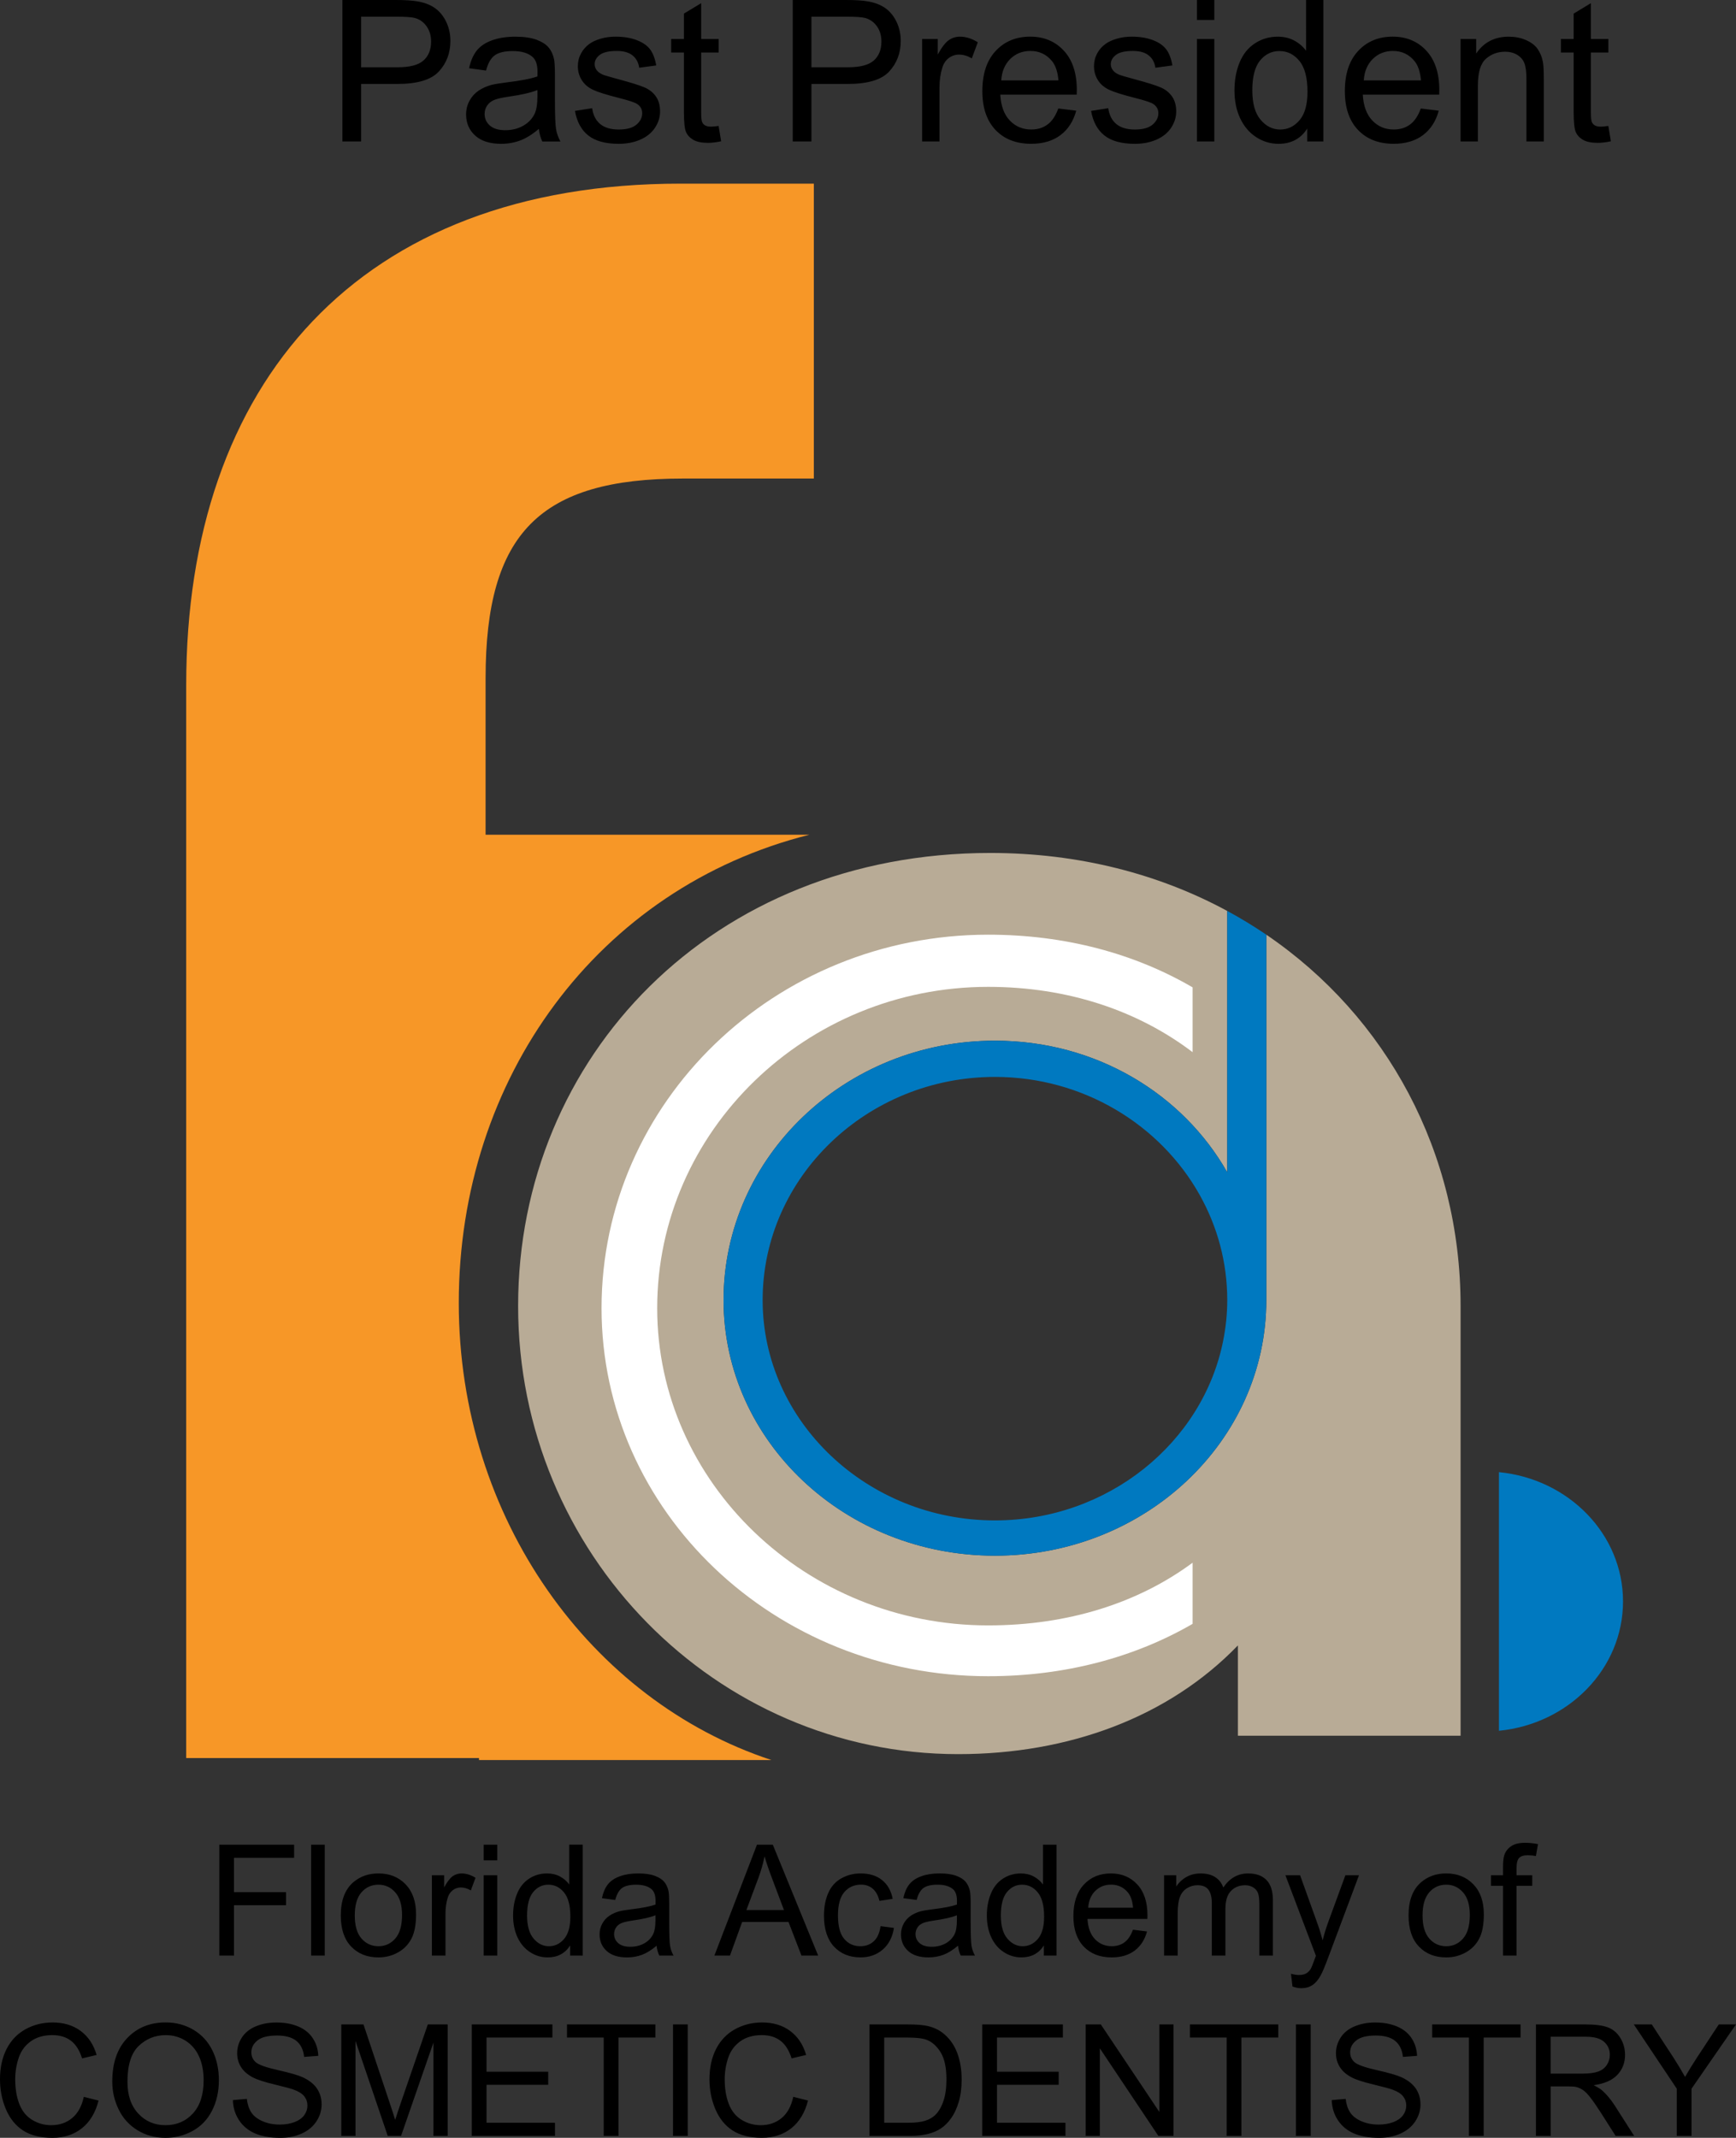
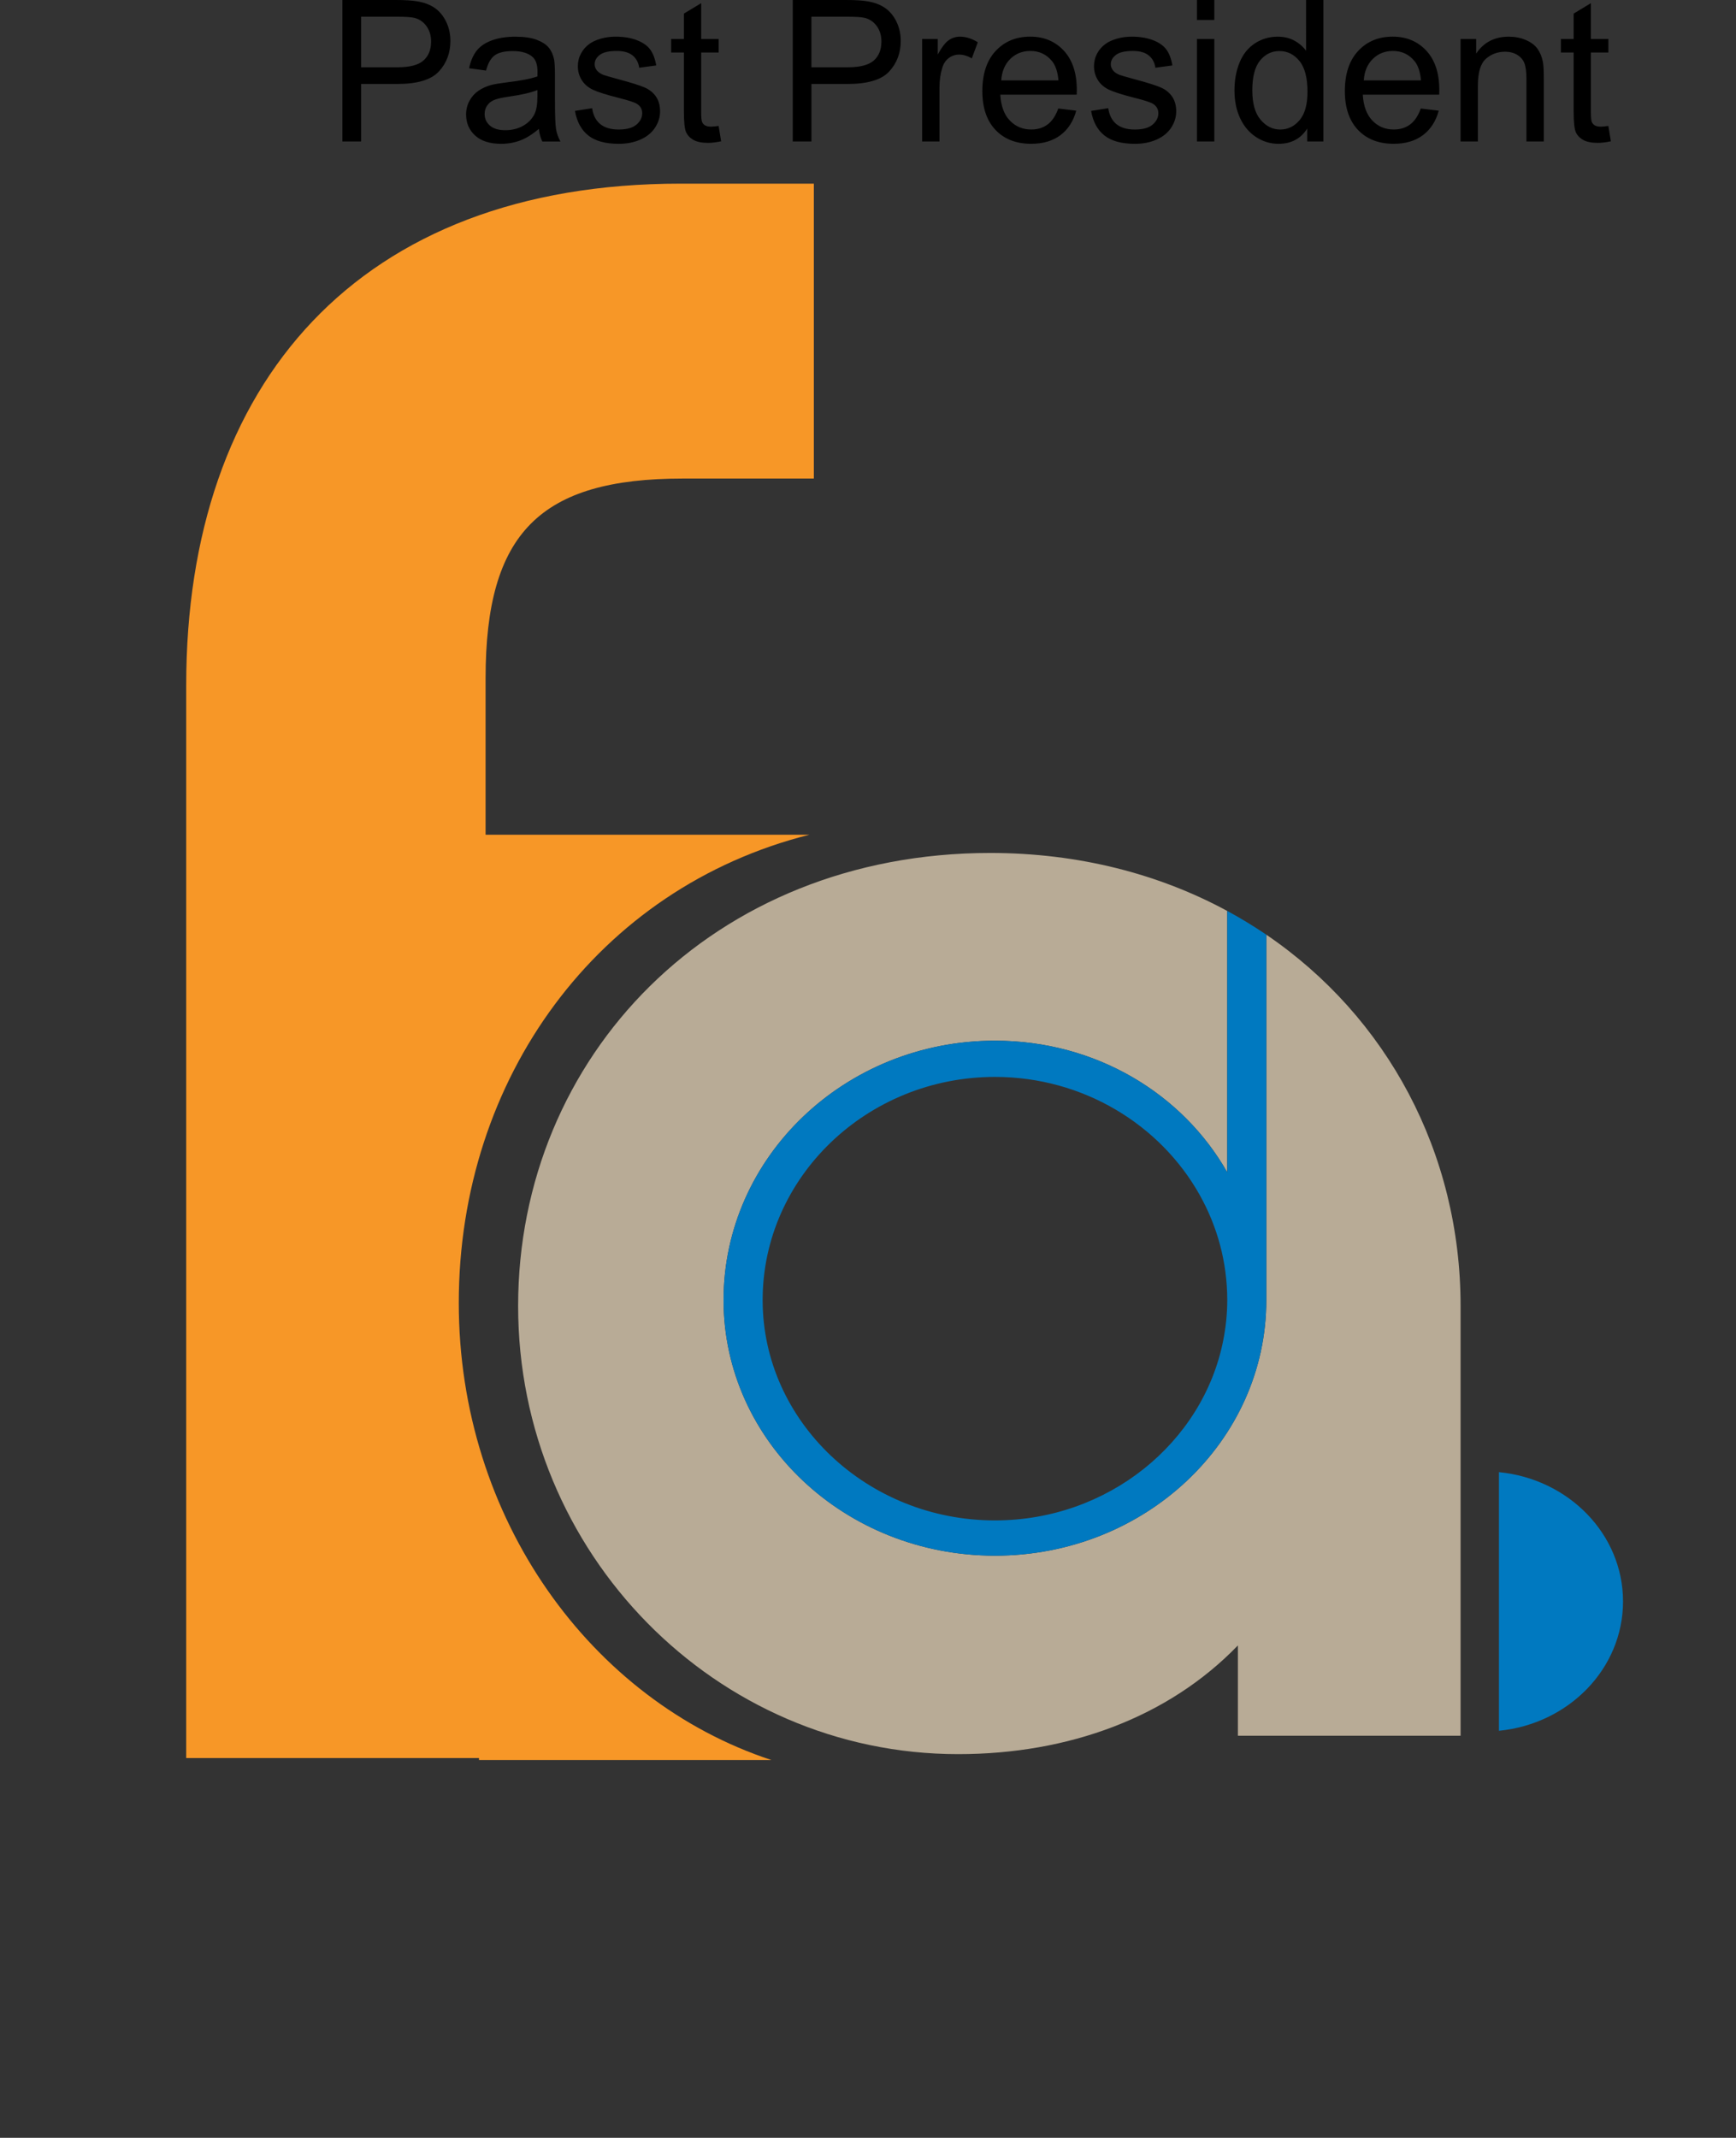
<svg xmlns="http://www.w3.org/2000/svg" version="1.1" id="Layer_1" x="0px" y="0px" width="88px" height="108.337px" viewBox="0 0 88 108.337" enable-background="new 0 0 88 108.337" xml:space="preserve">
  <rect x="0" y="0" width="88" height="108.337" fill="#333333" stroke="none" />
  <path fill="#B8AB96" d="M64.19,47.366c6.123,4.162,9.849,11.056,9.849,18.818V87.96H62.75v-4.575  c-3.523,3.645-8.58,5.508-14.18,5.508c-12.282,0-22.306-10.167-22.306-22.708c0-12.623,9.844-22.96,23.933-22.96  c4.496,0,8.562,1.071,12.013,2.938v13.245c-2.249-3.963-6.638-6.67-11.775-6.67c-7.602,0-13.757,5.896-13.757,13.146  c0,7.152,6.155,12.952,13.757,12.952c7.6,0,13.756-5.8,13.756-12.952V47.366" />
-   <path fill="#FFFFFF" d="M50.09,82.369c4.076,0,7.621-1.146,10.364-3.177v3.099c-2.941,1.701-6.468,2.653-10.364,2.653  c-10.828,0-19.597-8.351-19.597-18.649c0-10.438,8.769-18.929,19.597-18.929c3.908,0,7.429,0.959,10.364,2.669v3.285  c-2.771-2.105-6.325-3.31-10.364-3.31c-9.227,0-16.776,7.307-16.776,16.284C33.313,75.133,40.863,82.369,50.09,82.369" />
  <path fill="#0079C0" d="M62.211,46.163v13.246c-2.251-3.964-6.639-6.671-11.777-6.671c-7.601,0-13.756,5.896-13.756,13.146  c0,7.152,6.155,12.952,13.756,12.952s13.757-5.8,13.757-12.952V47.366C63.555,46.936,62.896,46.533,62.211,46.163 M62.007,67.929  c-1.021,5.171-5.833,9.12-11.573,9.12c-6.477,0-11.775-5.027-11.775-11.165c0-6.234,5.299-11.31,11.775-11.31  c4.476,0,8.386,2.424,10.378,5.978c0.892,1.59,1.399,3.405,1.399,5.332C62.211,66.583,62.138,67.266,62.007,67.929 M82.273,81.155  c0,3.407-2.756,6.209-6.29,6.554V74.603C79.518,74.946,82.273,77.747,82.273,81.155" />
  <path fill="#F79727" d="M23.256,66.027c0,10.924,6.698,20.155,15.849,23.165H24.28v-0.1H9.439V34.715  c0-15.292,8.738-25.409,25.062-25.409h6.754v14.945h-6.64c-7.242,0-10,2.761-10,10.117v7.933h16.414  C30.314,44.992,23.256,54.635,23.256,66.027" />
  <path id="pastpresident" d="M17.357,7.17V0h2.705c0.477,0,0.84,0.023,1.091,0.068c0.353,0.059,0.647,0.17,0.885,0.335  c0.238,0.165,0.43,0.396,0.575,0.692s0.218,0.623,0.218,0.978c0,0.61-0.194,1.126-0.583,1.548c-0.388,0.422-1.089,0.633-2.103,0.633  h-1.839V7.17H17.357z M18.306,3.409h1.854c0.613,0,1.048-0.114,1.306-0.342c0.257-0.228,0.386-0.549,0.386-0.964  c0-0.3-0.076-0.557-0.228-0.77c-0.151-0.214-0.352-0.355-0.599-0.423c-0.16-0.042-0.455-0.063-0.885-0.063h-1.834V3.409z   M27.316,6.53c-0.326,0.277-0.64,0.473-0.942,0.587c-0.301,0.114-0.625,0.171-0.971,0.171c-0.571,0-1.009-0.14-1.316-0.418  s-0.46-0.635-0.46-1.069c0-0.254,0.058-0.486,0.174-0.697c0.115-0.21,0.267-0.379,0.455-0.506c0.188-0.127,0.398-0.223,0.633-0.289  c0.173-0.045,0.434-0.089,0.783-0.132c0.71-0.084,1.234-0.186,1.57-0.303c0.003-0.121,0.005-0.197,0.005-0.23  c0-0.359-0.083-0.612-0.25-0.758c-0.225-0.199-0.56-0.298-1.003-0.298c-0.414,0-0.72,0.073-0.917,0.218  c-0.198,0.145-0.343,0.402-0.438,0.77l-0.861-0.117c0.079-0.369,0.208-0.666,0.386-0.893c0.18-0.227,0.439-0.401,0.778-0.523  c0.339-0.122,0.731-0.183,1.179-0.183c0.443,0,0.804,0.052,1.081,0.156c0.277,0.104,0.481,0.236,0.611,0.394  c0.131,0.158,0.222,0.358,0.274,0.599c0.029,0.15,0.043,0.421,0.043,0.812v1.174c0,0.818,0.019,1.336,0.057,1.553  s0.112,0.425,0.223,0.624h-0.92C27.401,6.988,27.342,6.774,27.316,6.53z M27.242,4.563c-0.319,0.13-0.799,0.241-1.438,0.333  c-0.362,0.052-0.618,0.111-0.768,0.176c-0.15,0.065-0.266,0.161-0.348,0.286s-0.122,0.265-0.122,0.418  c0,0.235,0.089,0.431,0.267,0.587c0.178,0.157,0.438,0.235,0.78,0.235c0.339,0,0.641-0.074,0.904-0.223  c0.265-0.148,0.458-0.351,0.583-0.608c0.094-0.199,0.142-0.493,0.142-0.881V4.563z M29.145,5.62l0.871-0.137  c0.049,0.349,0.185,0.617,0.408,0.802c0.223,0.186,0.536,0.279,0.937,0.279c0.404,0,0.704-0.082,0.9-0.247  c0.195-0.165,0.293-0.357,0.293-0.58c0-0.199-0.086-0.355-0.259-0.469c-0.121-0.079-0.42-0.178-0.9-0.299  c-0.646-0.163-1.093-0.304-1.343-0.423c-0.249-0.119-0.438-0.284-0.567-0.494c-0.129-0.21-0.193-0.442-0.193-0.697  c0-0.231,0.053-0.446,0.159-0.644c0.106-0.197,0.25-0.361,0.433-0.491c0.137-0.101,0.323-0.187,0.56-0.257  c0.236-0.07,0.49-0.105,0.76-0.105c0.408,0,0.766,0.059,1.074,0.176c0.308,0.118,0.536,0.276,0.682,0.477  c0.147,0.2,0.248,0.469,0.304,0.805l-0.861,0.117c-0.039-0.268-0.153-0.476-0.34-0.626c-0.187-0.15-0.452-0.225-0.795-0.225  c-0.404,0-0.693,0.067-0.866,0.201s-0.259,0.29-0.259,0.47c0,0.114,0.036,0.217,0.108,0.308c0.072,0.094,0.184,0.173,0.337,0.234  c0.088,0.033,0.348,0.108,0.778,0.225c0.623,0.167,1.057,0.303,1.304,0.409c0.246,0.106,0.439,0.26,0.58,0.462  c0.14,0.202,0.21,0.454,0.21,0.753c0,0.293-0.085,0.57-0.257,0.829c-0.171,0.259-0.418,0.459-0.741,0.602  c-0.323,0.142-0.688,0.213-1.096,0.213c-0.675,0-1.189-0.14-1.543-0.421C29.468,6.587,29.243,6.171,29.145,5.62z M36.428,6.383  l0.127,0.778c-0.247,0.052-0.469,0.079-0.664,0.079c-0.32,0-0.568-0.051-0.744-0.152s-0.3-0.234-0.371-0.398  c-0.072-0.165-0.108-0.511-0.108-1.04V2.661h-0.646V1.976h0.646V0.689l0.876-0.528v1.815h0.885v0.685h-0.885v3.038  c0,0.251,0.016,0.413,0.046,0.484c0.031,0.072,0.081,0.129,0.151,0.171c0.07,0.042,0.171,0.064,0.301,0.064  C36.14,6.417,36.269,6.406,36.428,6.383z M40.185,7.17V0h2.705c0.476,0,0.839,0.023,1.091,0.068c0.352,0.059,0.646,0.17,0.885,0.335  c0.238,0.165,0.43,0.396,0.575,0.692c0.145,0.297,0.218,0.623,0.218,0.978c0,0.61-0.194,1.126-0.582,1.548  c-0.389,0.422-1.09,0.633-2.104,0.633h-1.84V7.17H40.185z M41.133,3.409h1.854c0.613,0,1.048-0.114,1.306-0.342  s0.387-0.549,0.387-0.964c0-0.3-0.076-0.557-0.228-0.77c-0.151-0.214-0.352-0.355-0.599-0.423c-0.16-0.042-0.456-0.063-0.886-0.063  h-1.835V3.409z M46.743,7.17V1.976h0.793v0.787c0.202-0.368,0.389-0.611,0.56-0.729c0.171-0.117,0.36-0.176,0.565-0.176  c0.296,0,0.599,0.094,0.905,0.283l-0.304,0.817c-0.216-0.127-0.431-0.191-0.646-0.191c-0.192,0-0.365,0.058-0.519,0.173  s-0.263,0.276-0.328,0.482c-0.098,0.313-0.146,0.655-0.146,1.027V7.17H46.743z M53.646,5.498l0.909,0.112  c-0.143,0.531-0.409,0.944-0.797,1.237s-0.884,0.44-1.486,0.44c-0.761,0-1.363-0.234-1.808-0.702  c-0.445-0.468-0.668-1.124-0.668-1.969c0-0.874,0.226-1.552,0.675-2.035c0.45-0.482,1.034-0.724,1.752-0.724  c0.694,0,1.262,0.236,1.702,0.709c0.439,0.473,0.66,1.138,0.66,1.996c0,0.052-0.002,0.13-0.006,0.235h-3.873  c0.032,0.571,0.193,1.008,0.483,1.311c0.291,0.304,0.652,0.455,1.087,0.455c0.322,0,0.598-0.085,0.826-0.254  S53.512,5.87,53.646,5.498z M50.755,4.074h2.9c-0.039-0.437-0.15-0.765-0.332-0.983c-0.281-0.339-0.645-0.509-1.091-0.509  c-0.405,0-0.745,0.135-1.021,0.406C50.937,3.259,50.784,3.621,50.755,4.074z M55.309,5.62l0.87-0.137  c0.049,0.349,0.186,0.617,0.408,0.802c0.224,0.186,0.536,0.279,0.938,0.279c0.404,0,0.704-0.082,0.899-0.247  c0.195-0.165,0.294-0.357,0.294-0.58c0-0.199-0.087-0.355-0.26-0.469c-0.12-0.079-0.42-0.178-0.899-0.299  c-0.646-0.163-1.093-0.304-1.343-0.423c-0.249-0.119-0.438-0.284-0.567-0.494c-0.129-0.21-0.193-0.442-0.193-0.697  c0-0.231,0.053-0.446,0.159-0.644c0.105-0.197,0.25-0.361,0.433-0.491c0.138-0.101,0.323-0.187,0.561-0.257  c0.236-0.07,0.489-0.105,0.76-0.105c0.408,0,0.766,0.059,1.074,0.176c0.308,0.118,0.535,0.276,0.683,0.477  c0.146,0.2,0.247,0.469,0.303,0.805l-0.86,0.117c-0.039-0.268-0.153-0.476-0.341-0.626c-0.187-0.15-0.452-0.225-0.795-0.225  c-0.403,0-0.692,0.067-0.865,0.201s-0.26,0.29-0.26,0.47c0,0.114,0.036,0.217,0.108,0.308c0.071,0.094,0.184,0.173,0.337,0.234  c0.088,0.033,0.348,0.108,0.778,0.225c0.623,0.167,1.057,0.303,1.304,0.409c0.246,0.106,0.438,0.26,0.579,0.462  c0.14,0.202,0.21,0.454,0.21,0.753c0,0.293-0.085,0.57-0.257,0.829c-0.171,0.259-0.418,0.459-0.74,0.602  c-0.323,0.142-0.688,0.213-1.096,0.213c-0.676,0-1.189-0.14-1.544-0.421C55.632,6.587,55.406,6.171,55.309,5.62z M60.674,1.012V0  h0.881v1.012H60.674z M60.674,7.17V1.976h0.881V7.17H60.674z M66.265,7.17V6.515c-0.329,0.515-0.813,0.773-1.453,0.773  c-0.414,0-0.795-0.114-1.142-0.343c-0.348-0.228-0.616-0.547-0.808-0.956c-0.19-0.409-0.285-0.879-0.285-1.411  c0-0.519,0.086-0.989,0.259-1.411s0.433-0.746,0.778-0.971c0.345-0.225,0.731-0.337,1.158-0.337c0.313,0,0.593,0.066,0.837,0.198  c0.244,0.132,0.443,0.304,0.597,0.516V0h0.876v7.17H66.265z M63.481,4.578c0,0.665,0.141,1.163,0.421,1.492  c0.28,0.33,0.611,0.494,0.993,0.494c0.385,0,0.711-0.157,0.98-0.472c0.269-0.315,0.403-0.795,0.403-1.441  c0-0.711-0.137-1.232-0.411-1.565c-0.273-0.333-0.611-0.499-1.012-0.499c-0.392,0-0.719,0.16-0.981,0.479  C63.613,3.386,63.481,3.89,63.481,4.578z M72.022,5.498l0.909,0.112c-0.144,0.531-0.409,0.944-0.797,1.237  c-0.389,0.293-0.884,0.44-1.487,0.44c-0.76,0-1.362-0.234-1.808-0.702c-0.445-0.468-0.667-1.124-0.667-1.969  c0-0.874,0.225-1.552,0.675-2.035s1.033-0.724,1.751-0.724c0.694,0,1.262,0.236,1.702,0.709s0.66,1.138,0.66,1.996  c0,0.052-0.002,0.13-0.005,0.235h-3.874c0.033,0.571,0.194,1.008,0.484,1.311c0.29,0.304,0.652,0.455,1.086,0.455  c0.323,0,0.599-0.085,0.826-0.254C71.707,6.14,71.888,5.87,72.022,5.498z M69.132,4.074h2.9c-0.04-0.437-0.15-0.765-0.333-0.983  c-0.28-0.339-0.645-0.509-1.091-0.509c-0.404,0-0.744,0.135-1.02,0.406C69.313,3.259,69.16,3.621,69.132,4.074z M74.037,7.17V1.976  h0.792v0.739c0.382-0.571,0.933-0.856,1.653-0.856c0.313,0,0.602,0.056,0.863,0.168c0.263,0.113,0.459,0.26,0.59,0.442  c0.13,0.183,0.222,0.4,0.273,0.651c0.033,0.163,0.049,0.448,0.049,0.856V7.17h-0.88v-3.16c0-0.359-0.034-0.627-0.103-0.805  c-0.069-0.178-0.19-0.319-0.364-0.425c-0.175-0.106-0.38-0.159-0.614-0.159c-0.375,0-0.698,0.119-0.971,0.357  c-0.272,0.238-0.409,0.689-0.409,1.354V7.17H74.037z M81.53,6.383l0.127,0.778c-0.247,0.052-0.469,0.079-0.665,0.079  c-0.319,0-0.567-0.051-0.743-0.152c-0.177-0.101-0.3-0.234-0.372-0.398c-0.071-0.165-0.107-0.511-0.107-1.04V2.661h-0.646V1.976  h0.646V0.689l0.875-0.528v1.815h0.886v0.685h-0.886v3.038c0,0.251,0.016,0.413,0.047,0.484s0.081,0.129,0.152,0.171  c0.069,0.042,0.17,0.064,0.3,0.064C81.242,6.417,81.371,6.406,81.53,6.383z" />
-   <path d="M11.861,99.103h-0.744v-5.621h3.792v0.663h-3.048v1.741h2.638v0.663h-2.638V99.103z M15.772,99.103h0.69v-5.621h-0.69  V99.103z M17.802,98.646c-0.352-0.365-0.527-0.893-0.527-1.58c0-0.754,0.21-1.312,0.629-1.676c0.35-0.302,0.777-0.452,1.281-0.452  c0.56,0,1.018,0.184,1.373,0.55c0.355,0.367,0.533,0.874,0.533,1.521c0,0.524-0.079,0.937-0.235,1.236  c-0.158,0.301-0.387,0.534-0.687,0.7s-0.628,0.249-0.983,0.249C18.614,99.194,18.154,99.012,17.802,98.646z M17.984,97.066  c0,0.521,0.114,0.912,0.341,1.172c0.228,0.259,0.514,0.389,0.859,0.389c0.343,0,0.627-0.13,0.855-0.392  c0.228-0.26,0.341-0.658,0.341-1.191c0-0.504-0.114-0.886-0.344-1.146c-0.228-0.26-0.513-0.389-0.853-0.389  c-0.345,0-0.631,0.129-0.859,0.387C18.098,96.155,17.984,96.545,17.984,97.066z M23.395,94.938c-0.161,0-0.308,0.046-0.443,0.138  c-0.134,0.092-0.28,0.282-0.439,0.571V95.03h-0.621v4.072h0.69v-2.132c0-0.292,0.039-0.561,0.115-0.806  c0.051-0.161,0.137-0.286,0.257-0.378c0.12-0.091,0.256-0.136,0.407-0.136c0.169,0,0.338,0.05,0.506,0.149l0.238-0.641  C23.864,95.012,23.627,94.938,23.395,94.938z M25.208,93.481h-0.69v0.793h0.69V93.481z M25.208,95.03h-0.69v4.072h0.69V95.03z   M28.901,98.589c-0.258,0.403-0.638,0.605-1.139,0.605c-0.325,0-0.624-0.09-0.896-0.269c-0.272-0.179-0.483-0.429-0.633-0.749  c-0.149-0.321-0.224-0.69-0.224-1.106c0-0.406,0.067-0.775,0.203-1.106s0.338-0.585,0.61-0.761c0.271-0.177,0.574-0.265,0.908-0.265  c0.246,0,0.464,0.052,0.656,0.155c0.191,0.104,0.348,0.238,0.468,0.404v-2.017h0.686v5.621h-0.64V98.589z M28.912,97.128  c0-0.558-0.107-0.967-0.322-1.228s-0.479-0.391-0.794-0.391c-0.307,0-0.563,0.125-0.769,0.376c-0.206,0.25-0.309,0.645-0.309,1.185  c0,0.521,0.11,0.911,0.33,1.17c0.22,0.258,0.479,0.387,0.778,0.387c0.302,0,0.558-0.123,0.769-0.37S28.912,97.634,28.912,97.128z   M34.143,99.103h-0.721c-0.071-0.144-0.117-0.311-0.138-0.502c-0.255,0.217-0.501,0.37-0.738,0.46  c-0.236,0.089-0.49,0.134-0.761,0.134c-0.447,0-0.792-0.109-1.032-0.327c-0.24-0.219-0.36-0.498-0.36-0.838  c0-0.2,0.045-0.382,0.136-0.547s0.209-0.297,0.357-0.397c0.147-0.099,0.312-0.175,0.497-0.226c0.135-0.036,0.34-0.07,0.614-0.104  c0.557-0.066,0.967-0.146,1.23-0.238c0.002-0.094,0.004-0.154,0.004-0.18c0-0.281-0.065-0.479-0.196-0.595  c-0.176-0.155-0.438-0.233-0.786-0.233c-0.324,0-0.564,0.057-0.719,0.17c-0.155,0.114-0.269,0.315-0.343,0.604l-0.675-0.092  c0.062-0.289,0.162-0.522,0.303-0.7c0.14-0.178,0.344-0.314,0.609-0.41c0.266-0.096,0.574-0.144,0.924-0.144  c0.347,0,0.63,0.041,0.847,0.122c0.217,0.082,0.377,0.185,0.479,0.309c0.102,0.125,0.174,0.281,0.215,0.471  c0.023,0.117,0.034,0.329,0.034,0.636v0.921c0,0.642,0.015,1.047,0.044,1.217C33.997,98.783,34.056,98.946,34.143,99.103z   M33.226,97.059c-0.25,0.103-0.626,0.189-1.127,0.261c-0.284,0.041-0.484,0.087-0.602,0.138c-0.118,0.052-0.208,0.126-0.272,0.225  s-0.096,0.208-0.096,0.328c0,0.184,0.07,0.337,0.209,0.46s0.343,0.184,0.612,0.184c0.266,0,0.502-0.058,0.709-0.174  c0.207-0.116,0.359-0.275,0.456-0.478c0.074-0.155,0.111-0.386,0.111-0.69V97.059z M39.174,93.481l2.3,5.621h-0.847l-0.656-1.703  H37.62l-0.617,1.703h-0.79l2.159-5.621H39.174z M39.74,96.794l-0.586-1.557c-0.179-0.473-0.312-0.861-0.398-1.165  c-0.072,0.36-0.174,0.718-0.303,1.073l-0.617,1.648H39.74z M45.316,97.699l-0.68-0.088c-0.048,0.345-0.163,0.601-0.345,0.767  s-0.407,0.249-0.679,0.249c-0.337,0-0.61-0.124-0.82-0.372s-0.314-0.646-0.314-1.192c0-0.539,0.108-0.934,0.326-1.183  c0.217-0.249,0.499-0.374,0.848-0.374c0.229,0,0.426,0.068,0.588,0.207c0.162,0.138,0.275,0.344,0.34,0.617l0.671-0.104  c-0.079-0.411-0.26-0.729-0.541-0.953s-0.643-0.335-1.085-0.335c-0.351,0-0.675,0.082-0.972,0.247  c-0.298,0.165-0.52,0.412-0.666,0.742c-0.146,0.329-0.219,0.715-0.219,1.154c0,0.68,0.17,1.201,0.509,1.566  c0.339,0.363,0.786,0.546,1.344,0.546c0.444,0,0.82-0.132,1.126-0.396C45.052,98.533,45.242,98.167,45.316,97.699z M49.248,98.613  c0.029,0.17,0.088,0.333,0.175,0.489h-0.721c-0.071-0.144-0.117-0.311-0.139-0.502c-0.255,0.217-0.501,0.37-0.737,0.46  c-0.236,0.089-0.49,0.134-0.762,0.134c-0.447,0-0.791-0.109-1.031-0.327c-0.24-0.219-0.36-0.498-0.36-0.838  c0-0.2,0.046-0.382,0.136-0.547c0.091-0.165,0.21-0.297,0.357-0.397c0.146-0.099,0.312-0.175,0.496-0.226  c0.136-0.036,0.34-0.07,0.614-0.104c0.557-0.066,0.967-0.146,1.23-0.238c0.002-0.094,0.004-0.154,0.004-0.18  c0-0.281-0.065-0.479-0.196-0.595c-0.176-0.155-0.438-0.233-0.786-0.233c-0.324,0-0.564,0.057-0.719,0.17  c-0.154,0.114-0.269,0.315-0.343,0.604l-0.675-0.092c0.062-0.289,0.162-0.522,0.303-0.7s0.344-0.314,0.609-0.41  c0.267-0.096,0.574-0.144,0.925-0.144c0.347,0,0.63,0.041,0.847,0.122c0.218,0.082,0.377,0.185,0.479,0.309  c0.103,0.125,0.174,0.281,0.215,0.471c0.023,0.117,0.035,0.329,0.035,0.636v0.921C49.205,98.038,49.22,98.443,49.248,98.613z   M48.507,97.059c-0.251,0.103-0.627,0.189-1.128,0.261c-0.283,0.041-0.484,0.087-0.602,0.138c-0.118,0.052-0.208,0.126-0.272,0.225  c-0.063,0.099-0.096,0.208-0.096,0.328c0,0.184,0.069,0.337,0.209,0.46c0.139,0.123,0.343,0.184,0.611,0.184  c0.266,0,0.503-0.058,0.71-0.174c0.206-0.116,0.358-0.275,0.456-0.478c0.074-0.155,0.111-0.386,0.111-0.69V97.059z M50.249,98.177  c-0.149-0.321-0.225-0.69-0.225-1.106c0-0.406,0.068-0.775,0.204-1.106c0.135-0.331,0.338-0.585,0.609-0.761  c0.271-0.177,0.574-0.265,0.908-0.265c0.246,0,0.464,0.052,0.656,0.155c0.191,0.104,0.348,0.238,0.468,0.404v-2.017h0.687v5.621  h-0.641v-0.514c-0.258,0.403-0.638,0.605-1.139,0.605c-0.324,0-0.623-0.09-0.896-0.269S50.398,98.497,50.249,98.177z M50.734,97.07  c0,0.521,0.109,0.911,0.33,1.17c0.22,0.258,0.479,0.387,0.778,0.387c0.302,0,0.558-0.123,0.769-0.37s0.316-0.623,0.316-1.129  c0-0.558-0.107-0.967-0.322-1.228s-0.479-0.391-0.794-0.391c-0.307,0-0.562,0.125-0.769,0.376  C50.837,96.136,50.734,96.53,50.734,97.07z M56.352,99.194c-0.596,0-1.067-0.183-1.417-0.55c-0.349-0.367-0.523-0.882-0.523-1.544  c0-0.685,0.177-1.217,0.529-1.595c0.353-0.379,0.811-0.567,1.373-0.567c0.545,0,0.989,0.186,1.334,0.556s0.518,0.892,0.518,1.564  c0,0.041-0.001,0.103-0.004,0.185h-3.037c0.026,0.447,0.153,0.789,0.38,1.027c0.228,0.237,0.512,0.356,0.852,0.356  c0.253,0,0.469-0.066,0.648-0.199c0.179-0.133,0.32-0.346,0.426-0.637l0.713,0.089c-0.112,0.416-0.321,0.739-0.625,0.97  C57.213,99.079,56.824,99.194,56.352,99.194z M55.163,96.675h2.273c-0.03-0.342-0.117-0.599-0.261-0.771  c-0.22-0.266-0.505-0.398-0.854-0.398c-0.317,0-0.584,0.106-0.8,0.318S55.186,96.32,55.163,96.675z M61.26,95.767  c0.112,0.153,0.169,0.384,0.169,0.69v2.646h0.689v-2.366c0-0.419,0.095-0.724,0.284-0.914s0.427-0.286,0.713-0.286  c0.159,0,0.297,0.037,0.414,0.111s0.199,0.172,0.244,0.294c0.044,0.121,0.066,0.319,0.066,0.596v2.565h0.687v-2.796  c0-0.465-0.108-0.81-0.325-1.033c-0.218-0.224-0.528-0.335-0.933-0.335c-0.516,0-0.936,0.237-1.258,0.713  c-0.079-0.225-0.215-0.399-0.408-0.525c-0.192-0.125-0.44-0.188-0.742-0.188c-0.271,0-0.512,0.061-0.724,0.182  c-0.213,0.122-0.383,0.282-0.511,0.481V95.03h-0.617v4.072h0.69v-2.113c0-0.37,0.036-0.654,0.111-0.851  c0.074-0.197,0.193-0.347,0.358-0.449c0.165-0.102,0.345-0.153,0.538-0.153C60.963,95.536,61.147,95.613,61.26,95.767z M68.2,95.03  l-0.87,2.374c-0.11,0.301-0.205,0.61-0.284,0.928c-0.087-0.33-0.186-0.645-0.295-0.943l-0.848-2.358h-0.744l1.546,4.08  c-0.028,0.074-0.049,0.13-0.062,0.168c-0.098,0.273-0.168,0.445-0.211,0.514c-0.059,0.093-0.135,0.164-0.227,0.216  c-0.092,0.051-0.214,0.076-0.368,0.076c-0.112,0-0.244-0.021-0.395-0.062l0.076,0.648c0.164,0.056,0.312,0.084,0.445,0.084  c0.22,0,0.409-0.053,0.567-0.159c0.158-0.105,0.299-0.272,0.422-0.5c0.092-0.169,0.221-0.477,0.387-0.924l1.55-4.142H68.2z   M71.929,98.646c-0.352-0.365-0.527-0.893-0.527-1.58c0-0.754,0.21-1.312,0.63-1.676c0.35-0.302,0.776-0.452,1.28-0.452  c0.56,0,1.018,0.184,1.372,0.55c0.355,0.367,0.533,0.874,0.533,1.521c0,0.524-0.078,0.937-0.235,1.236  c-0.157,0.301-0.387,0.534-0.687,0.7c-0.301,0.166-0.628,0.249-0.983,0.249C72.741,99.194,72.28,99.012,71.929,98.646z   M72.111,97.066c0,0.521,0.113,0.912,0.341,1.172c0.228,0.259,0.514,0.389,0.859,0.389c0.343,0,0.627-0.13,0.855-0.392  c0.227-0.26,0.341-0.658,0.341-1.191c0-0.504-0.114-0.886-0.344-1.146c-0.229-0.26-0.513-0.389-0.853-0.389  c-0.346,0-0.632,0.129-0.859,0.387C72.225,96.155,72.111,96.545,72.111,97.066z M76.877,94.654c0-0.245,0.044-0.413,0.131-0.502  c0.087-0.09,0.235-0.135,0.444-0.135c0.128,0,0.264,0.014,0.406,0.039l0.104-0.603c-0.235-0.046-0.449-0.068-0.644-0.068  c-0.302,0-0.536,0.055-0.704,0.166c-0.167,0.111-0.284,0.257-0.351,0.436c-0.048,0.133-0.072,0.336-0.072,0.609v0.434h-0.61v0.536  h0.61v3.536h0.686v-3.536h0.794V95.03h-0.794V94.654z M3.658,107.334c-0.291,0.242-0.645,0.362-1.064,0.362  c-0.344,0-0.664-0.088-0.959-0.266c-0.296-0.178-0.514-0.445-0.654-0.804s-0.21-0.778-0.21-1.259c0-0.372,0.059-0.733,0.177-1.085  c0.118-0.351,0.323-0.63,0.615-0.838c0.292-0.208,0.655-0.312,1.089-0.312c0.377,0,0.691,0.094,0.94,0.281  c0.249,0.188,0.439,0.487,0.57,0.898l0.736-0.174c-0.152-0.521-0.42-0.926-0.806-1.214c-0.385-0.288-0.861-0.432-1.426-0.432  c-0.499,0-0.955,0.113-1.37,0.341s-0.735,0.561-0.96,0.998C0.112,104.271,0,104.784,0,105.372c0,0.54,0.1,1.045,0.299,1.516  c0.199,0.47,0.49,0.829,0.871,1.077c0.382,0.248,0.877,0.372,1.486,0.372c0.589,0,1.087-0.161,1.494-0.484  c0.407-0.322,0.689-0.791,0.846-1.404l-0.748-0.189C4.145,106.734,3.949,107.093,3.658,107.334z M10.765,103.905  c0.22,0.446,0.33,0.952,0.33,1.517c0,0.573-0.116,1.086-0.347,1.539c-0.231,0.452-0.559,0.794-0.983,1.026  c-0.424,0.233-0.881,0.35-1.372,0.35c-0.532,0-1.007-0.129-1.426-0.386s-0.736-0.607-0.952-1.052  c-0.216-0.445-0.324-0.915-0.324-1.411c0-0.938,0.251-1.673,0.755-2.203c0.503-0.53,1.154-0.796,1.951-0.796  c0.521,0,0.992,0.124,1.411,0.374C10.226,103.112,10.545,103.46,10.765,103.905z M10.323,105.419c0-0.46-0.078-0.862-0.233-1.205  s-0.383-0.608-0.682-0.798c-0.299-0.188-0.636-0.283-1.008-0.283c-0.53,0-0.985,0.182-1.367,0.546  c-0.382,0.363-0.572,0.971-0.572,1.821c0,0.681,0.183,1.217,0.549,1.608c0.366,0.393,0.825,0.588,1.378,0.588  c0.563,0,1.026-0.197,1.39-0.593C10.141,106.707,10.323,106.146,10.323,105.419z M15.338,105.265  c-0.226-0.103-0.643-0.223-1.25-0.36c-0.608-0.138-0.984-0.271-1.127-0.403c-0.147-0.131-0.22-0.298-0.22-0.501  c0-0.233,0.104-0.434,0.311-0.6c0.207-0.165,0.536-0.248,0.989-0.248c0.434,0,0.763,0.091,0.985,0.273s0.353,0.452,0.391,0.81  l0.717-0.054c-0.013-0.332-0.105-0.629-0.278-0.891c-0.172-0.263-0.418-0.461-0.738-0.596c-0.32-0.135-0.689-0.202-1.108-0.202  c-0.38,0-0.726,0.063-1.037,0.192s-0.547,0.317-0.709,0.564c-0.162,0.248-0.243,0.515-0.243,0.8c0,0.26,0.066,0.494,0.198,0.704  c0.132,0.209,0.333,0.385,0.604,0.525c0.208,0.111,0.572,0.229,1.091,0.354s0.854,0.216,1.006,0.275  c0.236,0.09,0.406,0.201,0.509,0.333c0.103,0.133,0.154,0.288,0.154,0.465c0,0.175-0.054,0.336-0.16,0.483  c-0.107,0.148-0.269,0.265-0.488,0.35c-0.218,0.084-0.47,0.127-0.755,0.127c-0.321,0-0.61-0.056-0.867-0.168  c-0.257-0.111-0.447-0.258-0.569-0.439c-0.122-0.181-0.2-0.413-0.233-0.695l-0.706,0.062c0.01,0.378,0.114,0.716,0.31,1.016  c0.197,0.3,0.468,0.523,0.813,0.673c0.346,0.148,0.774,0.224,1.286,0.224c0.403,0,0.767-0.074,1.089-0.222  c0.323-0.147,0.57-0.355,0.742-0.621s0.258-0.549,0.258-0.85c0-0.304-0.079-0.571-0.235-0.804S15.667,105.416,15.338,105.265z   M20.333,106.521c-0.136,0.397-0.236,0.699-0.301,0.905c-0.056-0.185-0.146-0.464-0.27-0.836l-1.337-4.002H17.3v5.651h0.721v-4.811  l1.634,4.811h0.675l1.642-4.729v4.729h0.721v-5.651h-1.006L20.333,106.521z M24.663,105.649h3.126v-0.662h-3.126v-1.731h3.339  v-0.667h-4.086v5.651h4.217v-0.667h-3.47V105.649z M28.741,103.256h1.862v4.984h0.748v-4.984h1.87v-0.667h-4.479V103.256z   M34.115,108.24h0.747v-5.651h-0.747V108.24z M39.623,107.334c-0.291,0.242-0.646,0.362-1.064,0.362  c-0.344,0-0.664-0.088-0.959-0.266c-0.296-0.178-0.514-0.445-0.654-0.804c-0.14-0.358-0.21-0.778-0.21-1.259  c0-0.372,0.06-0.733,0.177-1.085c0.119-0.351,0.324-0.63,0.615-0.838c0.292-0.208,0.654-0.312,1.09-0.312  c0.377,0,0.691,0.094,0.939,0.281c0.25,0.188,0.439,0.487,0.571,0.898l0.736-0.174c-0.151-0.521-0.421-0.926-0.806-1.214  c-0.386-0.288-0.861-0.432-1.427-0.432c-0.499,0-0.955,0.113-1.37,0.341s-0.735,0.561-0.96,0.998  c-0.226,0.438-0.337,0.952-0.337,1.54c0,0.54,0.1,1.045,0.299,1.516c0.199,0.47,0.489,0.829,0.871,1.077  c0.381,0.248,0.877,0.372,1.486,0.372c0.588,0,1.086-0.161,1.493-0.484c0.407-0.322,0.689-0.791,0.846-1.404l-0.747-0.189  C40.109,106.734,39.913,107.093,39.623,107.334z M48.525,104.04c0.147,0.393,0.222,0.84,0.222,1.344c0,0.43-0.05,0.81-0.15,1.141  c-0.1,0.332-0.229,0.606-0.386,0.823c-0.156,0.218-0.328,0.388-0.515,0.513s-0.411,0.22-0.675,0.284  c-0.263,0.063-0.565,0.096-0.907,0.096h-2.039v-5.651h1.946c0.439,0,0.775,0.027,1.007,0.081c0.323,0.075,0.6,0.21,0.828,0.405  C48.154,103.326,48.378,103.648,48.525,104.04z M47.976,105.372c0-0.591-0.097-1.045-0.29-1.362  c-0.194-0.317-0.431-0.53-0.708-0.638c-0.2-0.077-0.522-0.116-0.968-0.116h-1.187v4.317h1.206c0.372,0,0.665-0.034,0.877-0.104  c0.212-0.07,0.381-0.168,0.507-0.293c0.178-0.178,0.315-0.416,0.415-0.716C47.927,106.162,47.976,105.799,47.976,105.372z   M50.539,105.649h3.127v-0.662h-3.127v-1.731h3.339v-0.667h-4.086v5.651h4.217v-0.667h-3.47V105.649z M58.77,107.026l-2.969-4.438  h-0.767v5.651h0.717v-4.44l2.968,4.44h0.768v-5.651H58.77V107.026z M60.319,103.256h1.861v4.984h0.748v-4.984h1.869v-0.667h-4.479  V103.256z M65.693,108.24h0.747v-5.651h-0.747V108.24z M71.039,105.265c-0.227-0.103-0.643-0.223-1.251-0.36  c-0.607-0.138-0.983-0.271-1.127-0.403c-0.146-0.131-0.22-0.298-0.22-0.501c0-0.233,0.104-0.434,0.311-0.6  c0.206-0.165,0.536-0.248,0.988-0.248c0.435,0,0.763,0.091,0.984,0.273c0.223,0.183,0.354,0.452,0.392,0.81l0.717-0.054  c-0.013-0.332-0.105-0.629-0.277-0.891c-0.172-0.263-0.418-0.461-0.738-0.596c-0.319-0.135-0.688-0.202-1.107-0.202  c-0.381,0-0.727,0.063-1.037,0.192c-0.312,0.129-0.548,0.317-0.71,0.564c-0.162,0.248-0.243,0.515-0.243,0.8  c0,0.26,0.066,0.494,0.199,0.704c0.132,0.209,0.333,0.385,0.604,0.525c0.208,0.111,0.571,0.229,1.091,0.354  c0.519,0.125,0.854,0.216,1.006,0.275c0.236,0.09,0.406,0.201,0.509,0.333c0.103,0.133,0.154,0.288,0.154,0.465  c0,0.175-0.054,0.336-0.16,0.483c-0.106,0.148-0.27,0.265-0.487,0.35c-0.219,0.084-0.471,0.127-0.756,0.127  c-0.321,0-0.61-0.056-0.867-0.168c-0.257-0.111-0.446-0.258-0.568-0.439c-0.122-0.181-0.2-0.413-0.233-0.695l-0.706,0.062  c0.011,0.378,0.114,0.716,0.312,1.016c0.196,0.3,0.467,0.523,0.812,0.673c0.346,0.148,0.774,0.224,1.285,0.224  c0.404,0,0.768-0.074,1.09-0.222s0.569-0.355,0.741-0.621c0.173-0.266,0.259-0.549,0.259-0.85c0-0.304-0.078-0.571-0.235-0.804  C71.611,105.608,71.368,105.416,71.039,105.265z M72.601,103.256h1.861v4.984h0.748v-4.984h1.869v-0.667h-4.479V103.256z   M81.855,106.702l0.983,1.538h-0.94l-0.748-1.176c-0.219-0.339-0.398-0.599-0.54-0.778c-0.141-0.181-0.268-0.306-0.379-0.378  c-0.112-0.072-0.226-0.122-0.342-0.15c-0.085-0.018-0.224-0.027-0.416-0.027h-0.867v2.51h-0.748v-5.651h2.506  c0.503,0,0.887,0.051,1.148,0.152c0.263,0.102,0.472,0.281,0.628,0.538c0.157,0.257,0.235,0.541,0.235,0.852  c0,0.401-0.13,0.739-0.39,1.014c-0.26,0.275-0.66,0.45-1.202,0.524c0.197,0.096,0.349,0.189,0.451,0.282  C81.454,106.151,81.66,106.401,81.855,106.702z M81.016,104.978c0.192-0.07,0.339-0.184,0.439-0.34c0.1-0.155,0.15-0.324,0.15-0.507  c0-0.268-0.098-0.486-0.291-0.659c-0.194-0.172-0.501-0.258-0.92-0.258h-1.788v1.869h1.607  C80.556,105.083,80.822,105.048,81.016,104.978z M87.129,102.589l-1.095,1.661c-0.241,0.37-0.447,0.703-0.616,0.999  c-0.178-0.318-0.369-0.638-0.574-0.956l-1.114-1.704h-0.91l2.178,3.258v2.394h0.748v-2.394L88,102.589H87.129z" />
</svg>